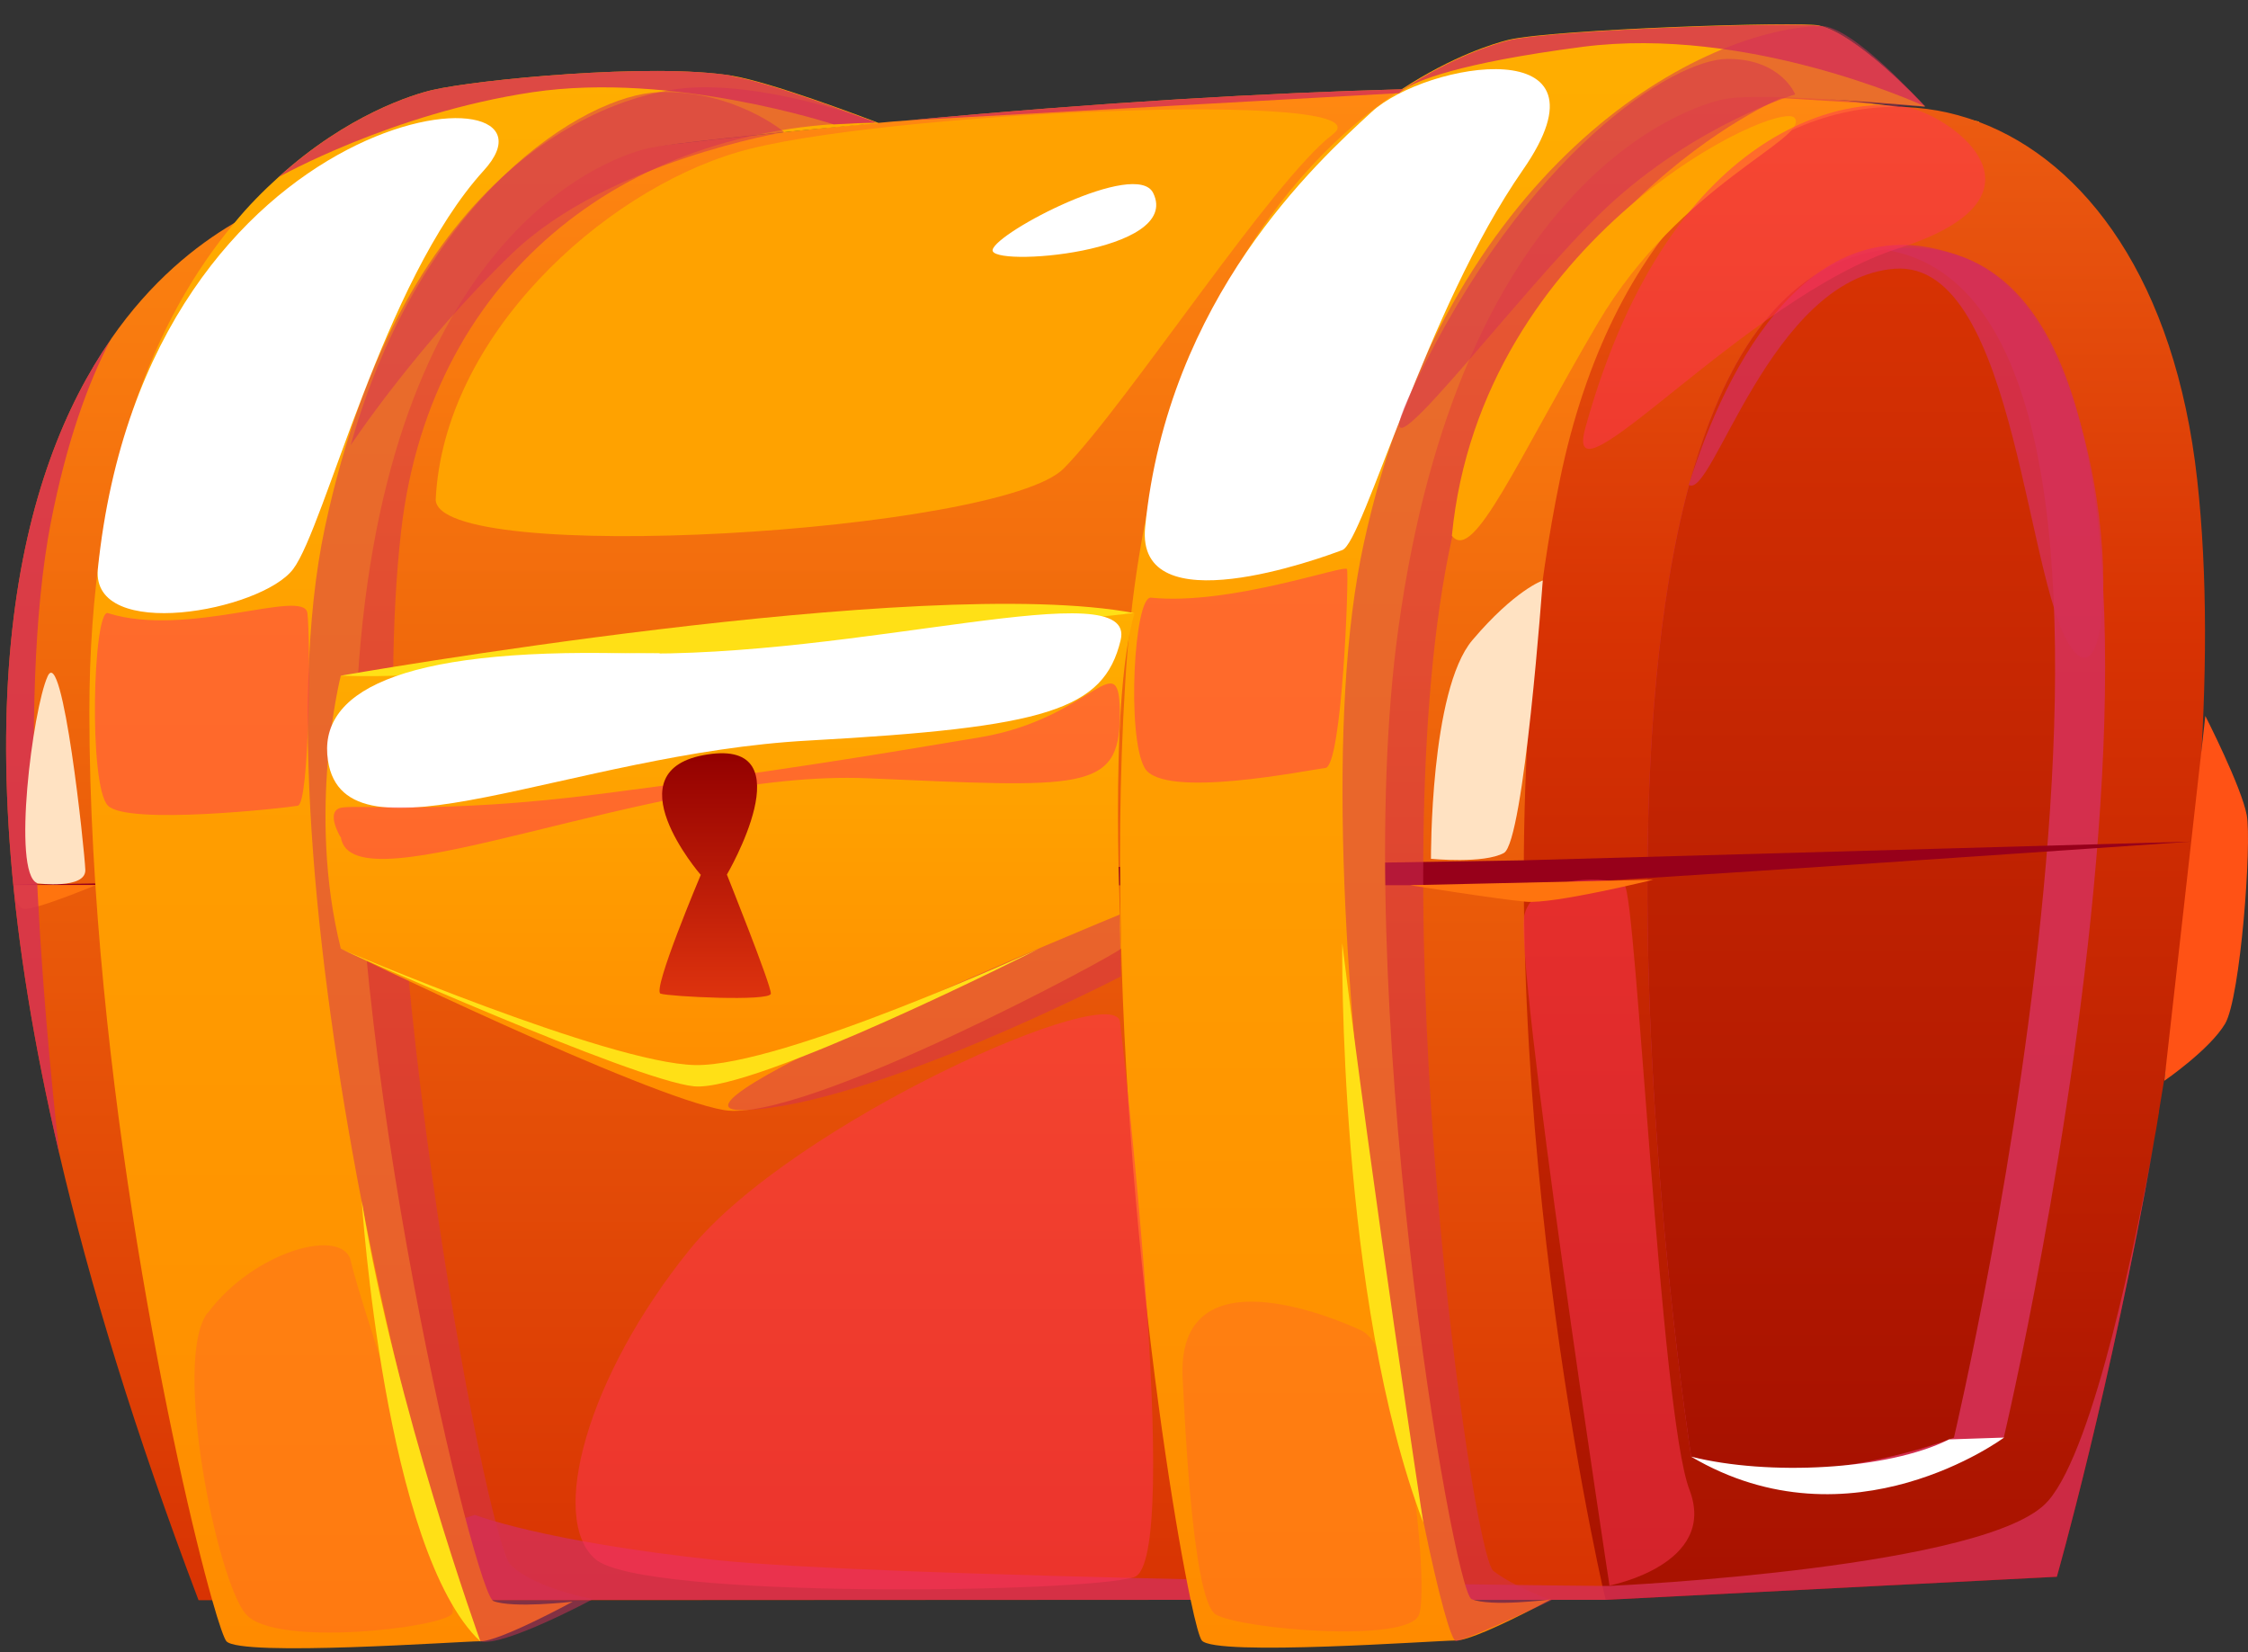
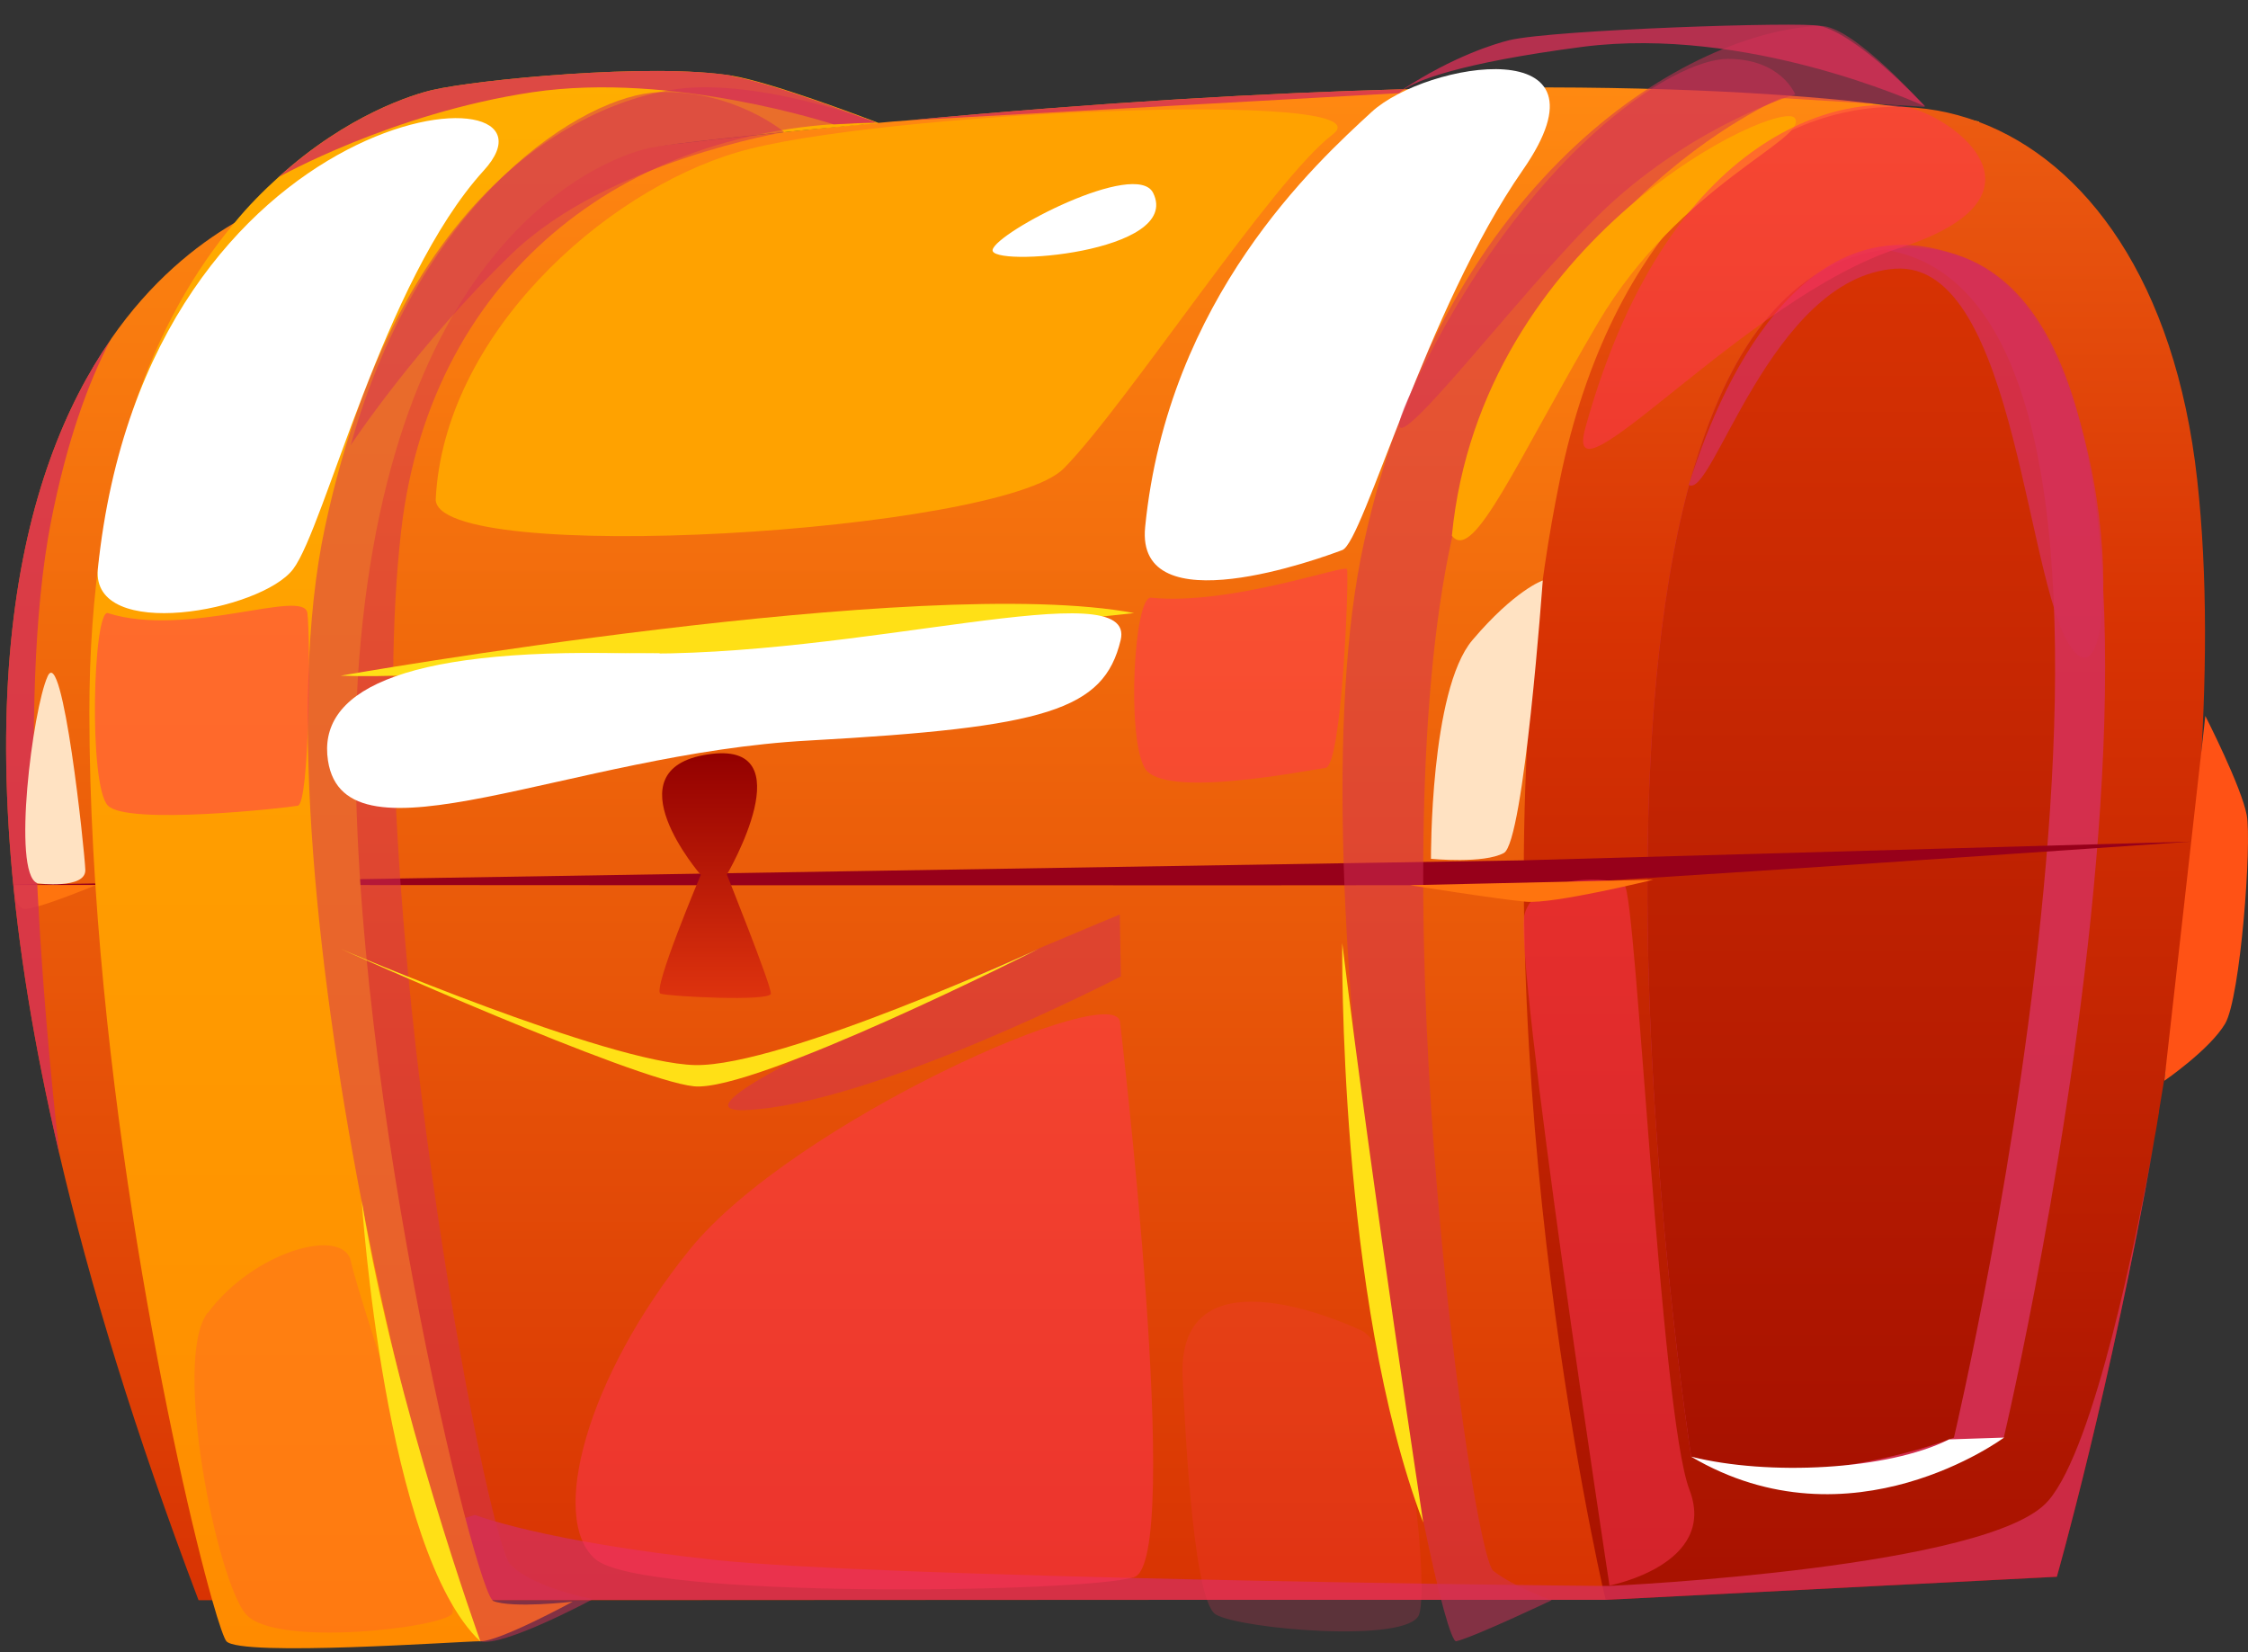
<svg xmlns="http://www.w3.org/2000/svg" width="83" height="61" viewBox="0 0 83 61" fill="none">
  <rect x="0" y="0" width="83" height="61" fill="#333333" stroke="none" />
  <path d="M73.074 4.499L59.422 58.549L59.286 59.063H43.984L18.168 59.077H7.331C4.976 52.87 3.312 47.406 2.189 42.592C-1.64 26.257 0.755 17.359 4.083 12.545C4.083 12.545 4.097 12.531 4.097 12.518C5.572 10.381 7.249 9.056 8.629 8.245C10.334 7.244 11.606 7.014 11.606 7.014C16.166 6.378 20.428 5.838 24.379 5.378C26.963 5.08 29.425 4.823 31.753 4.593C31.874 4.593 31.983 4.566 32.091 4.566C32.294 4.539 32.402 4.539 32.402 4.539C32.781 4.499 33.146 4.472 33.525 4.445C40.75 3.769 46.785 3.43 51.791 3.295H51.831C59.489 3.092 64.712 3.376 68.068 3.701C68.785 3.782 69.407 3.85 69.962 3.931C71.991 4.201 72.925 4.458 73.047 4.485C73.047 4.485 73.047 4.485 73.06 4.485L73.074 4.499Z" fill="url(#paint0_linear_172_896)" />
  <path d="M79.716 41.01C79.716 41.01 79.716 41.078 79.688 41.2C79.688 41.227 79.688 41.254 79.675 41.281C79.661 41.389 79.634 41.524 79.607 41.7C79.594 41.767 79.58 41.835 79.567 41.916C79.54 42.038 79.526 42.16 79.499 42.308C77.93 51.233 75.941 58.211 75.941 58.211L59.285 59.063C59.285 59.063 59.244 58.887 59.163 58.549C58.392 55.047 54.143 34.452 57.594 17.71C59.474 8.569 64.819 3.971 69.96 3.944C71.016 3.944 72.044 4.12 73.045 4.499C73.045 4.499 73.045 4.499 73.059 4.499C76.996 5.973 80.311 10.368 81.123 17.697C81.907 24.742 80.987 33.478 79.716 41.01Z" fill="url(#paint1_linear_172_896)" />
  <g style="mix-blend-mode:multiply" opacity="0.91">
    <path d="M73.997 53.072C73.997 53.072 70.33 54.559 65.933 54.33C64.81 54.275 63.619 54.1 62.442 53.775C62.442 53.775 55.758 11.138 69.572 9.218C69.748 9.191 69.91 9.177 70.086 9.164C84.591 8.244 73.983 53.072 73.983 53.072H73.997Z" fill="#D42F55" />
  </g>
  <path d="M72.143 53.073C72.143 53.073 69.464 54.154 65.933 54.33C64.81 54.276 63.619 54.1 62.442 53.776C62.442 53.776 55.758 11.139 69.572 9.219C82.061 11.112 72.143 53.073 72.143 53.073Z" fill="url(#paint2_linear_172_896)" />
  <g style="mix-blend-mode:multiply" opacity="0.8">
    <path d="M75.631 55.398C77.349 53.41 78.919 45.459 79.501 42.308C77.931 51.233 75.942 58.211 75.942 58.211L59.286 59.063H7.804H7.831L17.532 55.926C17.532 55.926 20.008 56.899 26.395 57.589C32.429 58.238 56.499 58.535 59.165 58.549C59.313 58.549 59.408 58.549 59.408 58.549C59.801 58.535 73.507 57.873 75.617 55.412L75.631 55.398Z" fill="#D42F55" />
  </g>
  <path d="M0.227 32.667L56.269 31.761L80.894 31.071C80.894 31.071 58.285 32.64 56.269 32.667C54.253 32.707 0.227 32.667 0.227 32.667Z" fill="#97001A" />
-   <path d="M71.069 3.931C71.069 3.931 69.675 3.809 68.065 3.701C66.36 3.593 64.412 3.512 63.668 3.66C62.234 3.944 53.899 6.703 51.626 23.228C49.799 36.507 53.656 58.739 54.332 59.036C55.022 59.334 57.255 59.05 57.255 59.05C57.255 59.05 54.413 60.591 53.737 60.564C53.06 60.564 44.861 61.159 44.374 60.564C44.293 60.469 44.144 59.942 43.954 59.036C42.94 54.222 40.68 39.009 41.546 25.189C42.344 12.099 47.621 6.095 51.531 3.444C51.612 3.376 51.694 3.322 51.775 3.282C53.642 2.065 55.157 1.605 55.699 1.47C57.363 1.078 66.509 0.78 67.159 0.942C68.552 1.267 70.812 3.66 71.042 3.904H71.055L71.069 3.931Z" fill="url(#paint3_linear_172_896)" />
  <path d="M32.416 4.554C32.416 4.554 32.308 4.554 32.105 4.581C32.01 4.581 31.902 4.594 31.767 4.608C30.143 4.756 25.935 5.162 24.392 5.392C24.271 5.419 24.149 5.432 24.068 5.446C22.647 5.716 14.488 8.394 13.257 24.391C12.283 37.022 17.33 58.022 18.169 59.064C18.196 59.091 18.196 59.091 18.209 59.104C18.913 59.388 21.145 59.131 21.145 59.131C21.145 59.131 18.412 60.619 17.722 60.592C17.046 60.592 8.887 61.173 8.359 60.592C8.278 60.497 8.089 59.97 7.832 59.064C6.492 54.358 3.312 39.658 3.299 26.312C3.299 17.197 5.816 11.626 8.63 8.259C9.171 7.596 9.726 7.042 10.28 6.541C12.824 4.229 15.26 3.485 15.963 3.323C17.6 2.944 24.068 2.309 27.031 2.796C28.479 3.039 31.726 4.27 32.335 4.499C32.402 4.526 32.429 4.54 32.429 4.54L32.416 4.554Z" fill="url(#paint4_linear_172_896)" />
  <g style="mix-blend-mode:multiply" opacity="0.5">
    <path d="M67.192 0.956C62.497 1.132 53.378 6.27 50.361 20.023C47.546 32.802 53.067 60.767 53.77 60.591C54.474 60.416 57.288 59.077 57.288 59.077C57.288 59.077 55.922 58.603 55.137 57.995C54.352 57.386 50.929 33.383 53.473 20.51C56.016 7.636 65.772 3.62 65.772 3.62L71.075 3.945C71.075 3.945 68.41 0.915 67.192 0.956Z" fill="#D42F55" />
  </g>
  <g style="mix-blend-mode:multiply" opacity="0.5">
    <path d="M32.417 4.553C32.417 4.553 28.764 3.119 25.679 3.228C22.594 3.336 14.882 6.013 12 19.455C9.118 32.896 16.898 60.347 17.723 60.591C18.548 60.834 21.89 59.036 21.89 59.036C21.89 59.036 19.726 58.644 18.846 57.765C17.966 56.886 13.299 32.68 14.814 19.576C15.937 9.894 23.5 4.445 32.403 4.539L32.417 4.553Z" fill="#D42F55" />
  </g>
  <g style="mix-blend-mode:soft-light">
    <path d="M42.281 19.455C41.915 23.12 48.775 20.604 49.56 20.307C50.345 20.009 52.645 11.422 56.23 6.27C59.816 1.105 52.672 2.268 50.642 4.134C48.613 6 43.12 10.99 42.281 19.455Z" fill="white" />
  </g>
  <g style="mix-blend-mode:soft-light">
    <path d="M3.612 21.011C3.368 23.715 9.646 22.566 10.823 21.011C12.001 19.456 14.152 10.368 17.859 6.298C21.566 2.241 5.425 3.418 3.612 21.011Z" fill="white" />
  </g>
  <g style="mix-blend-mode:multiply" opacity="0.5">
    <path d="M42.495 22.065C41.873 21.998 41.588 27.19 42.265 28.353C42.941 29.53 48.313 28.421 48.935 28.353C49.558 28.286 49.815 21.186 49.733 21.011C49.666 20.821 45.417 22.363 42.495 22.065Z" fill="#FF3355" />
  </g>
  <g style="mix-blend-mode:multiply" opacity="0.5">
    <path d="M3.988 22.633C3.434 22.457 3.258 29.015 3.988 29.745C4.719 30.476 10.564 29.827 10.997 29.745C11.43 29.664 11.471 23.566 11.349 22.633C11.227 21.699 6.911 23.566 3.975 22.633H3.988Z" fill="#FF3355" />
  </g>
-   <path d="M12.583 24.945C12.583 24.945 11.311 29.935 12.583 35.02C12.583 35.02 23.799 40.483 26.735 40.983C29.672 41.484 41.348 35.169 41.389 35.02C41.429 34.871 40.888 26.054 41.889 22.633L12.596 24.945H12.583Z" fill="url(#paint5_linear_172_896)" />
  <path d="M12.579 24.945C12.579 24.945 34.106 21.159 41.872 22.633C41.872 22.633 18.83 25.189 12.579 24.945Z" fill="#FFE016" />
  <g style="mix-blend-mode:multiply" opacity="0.5">
    <path d="M27.516 40.983C23.335 41.145 41.344 33.762 41.344 33.762L41.385 36.047C41.385 36.047 32.225 40.794 27.516 40.983Z" fill="#D42F55" />
  </g>
  <g style="mix-blend-mode:soft-light">
    <path d="M12.11 28.083C12.746 32.194 21.081 27.813 29.862 27.339C38.643 26.853 40.754 26.217 41.376 23.634C41.998 21.065 31.715 24.324 23.137 24.121C14.546 23.918 11.731 25.608 12.11 28.083Z" fill="white" />
  </g>
  <g style="mix-blend-mode:multiply" opacity="0.5">
-     <path d="M12.582 30.896C12.974 33.681 24.15 28.394 32.025 28.732C39.899 29.07 41.334 29.246 41.347 26.433C41.361 23.634 40.386 26.514 36.192 27.218C31.998 27.921 28.764 28.462 22.134 29.314C16.127 30.084 13.123 29.679 12.568 29.827C12.014 29.976 12.568 30.896 12.568 30.896H12.582Z" fill="#FF3355" />
-   </g>
+     </g>
  <path d="M25.864 32.288C25.864 32.288 22.509 28.407 26.121 27.853C29.774 27.285 26.838 32.288 26.838 32.288C26.838 32.288 28.476 36.372 28.462 36.683C28.435 36.981 24.701 36.791 24.389 36.683C24.065 36.575 25.878 32.288 25.878 32.288H25.864Z" fill="url(#paint6_linear_172_896)" />
  <path d="M12.579 35.033C12.579 35.033 22.443 39.252 25.663 39.32C28.883 39.387 38.341 35.033 38.341 35.033C38.341 35.033 27.868 40.334 25.622 40.104C23.376 39.874 12.579 35.033 12.579 35.033Z" fill="#FFE016" />
  <path d="M18.416 24.783C15.534 26.947 20.54 27.177 22.448 26.23C24.355 25.284 24.355 24.121 24.355 24.121C24.355 24.121 19.444 24.012 18.429 24.783H18.416Z" fill="white" />
  <path d="M52.304 6.27C50.694 8.245 51.356 10.949 52.304 9.773C53.251 8.596 55.01 6.419 54.13 6.27C53.251 6.122 52.304 6.27 52.304 6.27Z" fill="white" />
  <path d="M12.579 7.216C11.672 6.54 10.184 9.691 11.009 10.056C11.835 10.421 13.742 8.068 12.579 7.216Z" fill="white" />
  <g style="mix-blend-mode:multiply" opacity="0.2">
    <path d="M7.657 48.475C6.358 50.219 8.008 58.346 9.077 59.59C10.146 60.835 16.329 60.091 16.695 59.577C17.06 59.063 13.217 47.893 12.96 46.582C12.703 45.27 9.388 46.162 7.67 48.475H7.657Z" fill="#FF3355" />
  </g>
  <g style="mix-blend-mode:multiply" opacity="0.2">
    <path d="M43.67 50.976C43.373 46.432 48.595 48.352 50.246 49.11C51.91 49.867 52.776 58.521 52.397 59.603C52.018 60.685 45.794 60.144 44.888 59.603C43.981 59.062 43.711 51.517 43.67 50.989V50.976Z" fill="#FF3355" />
  </g>
  <g style="mix-blend-mode:multiply" opacity="0.5">
    <path d="M52.17 14.317C49.856 19.185 56.04 10.734 59.327 7.65C62.615 4.581 66.282 3.485 66.282 3.485C66.282 3.485 65.768 2.174 63.792 2.174C61.817 2.174 56.351 5.554 52.17 14.317Z" fill="#D42F55" />
  </g>
  <g style="mix-blend-mode:multiply" opacity="0.5">
    <path d="M12.946 16.439C12.946 16.439 15.422 12.707 18.927 9.34C22.445 5.973 28.953 4.877 28.953 4.877C28.953 4.877 27.126 3.322 24.339 3.403C21.565 3.485 15.517 7.284 12.946 16.439Z" fill="#D42F55" />
  </g>
  <path d="M81.425 26.432C81.425 26.432 82.764 29.056 82.954 30.097C83.143 31.138 82.724 36.818 82.156 37.791C81.587 38.751 79.91 39.901 79.91 39.901L81.425 26.432Z" fill="#FF5215" />
  <path d="M13.357 44.337C13.357 44.337 14.196 57.278 17.741 60.605C17.741 60.605 14.588 51.882 13.357 44.337Z" fill="#FFE016" />
  <path d="M49.558 34.817C49.558 34.817 49.395 47.907 52.548 56.21C52.548 56.21 50.708 44.148 49.558 34.817Z" fill="#FFE016" />
  <g style="mix-blend-mode:multiply" opacity="0.8">
    <path d="M62.355 17.9C63.221 18.468 65.373 10.26 69.959 9.922C74.546 9.584 74.79 22.268 76.643 24.121C78.497 25.973 78.186 11.815 72.557 9.53C66.928 7.244 63.735 13.492 62.355 17.9Z" fill="#D42F55" />
  </g>
  <g style="mix-blend-mode:soft-light">
    <path d="M16.088 18.414C15.966 20.93 36.938 19.672 39.279 17.292C41.619 14.912 46.991 6.636 49.21 4.959C51.429 3.282 32.216 4.134 27.223 5.622C22.23 7.096 16.385 12.41 16.088 18.428V18.414Z" fill="#FFA200" />
  </g>
  <g style="mix-blend-mode:soft-light">
    <path d="M53.62 19.793C54.418 20.753 55.987 17.048 59.005 11.909C62.035 6.784 66.784 5.135 66.27 4.364C65.756 3.593 54.675 8.718 53.606 19.78L53.62 19.793Z" fill="#FFA200" />
  </g>
  <g style="mix-blend-mode:multiply" opacity="0.5">
    <path d="M59.425 58.535C59.425 58.535 55.88 35.33 56.286 33.762C56.692 32.206 59.547 32.369 59.98 32.68C60.413 32.991 61.306 52.207 62.375 54.992C63.443 57.764 59.425 58.535 59.425 58.535Z" fill="#FF3355" />
  </g>
  <path d="M52.06 32.68C52.06 32.68 55.28 33.194 56.335 33.289C57.377 33.383 61.044 32.477 61.044 32.477L52.06 32.68Z" fill="#FF740E" />
  <path d="M0.539 32.667C0.539 32.667 0.499 33.465 0.864 33.546C1.229 33.64 3.529 32.68 3.529 32.68H0.539V32.667Z" fill="#FF740E" />
  <g style="mix-blend-mode:multiply" opacity="0.5">
    <path d="M41.359 37.778C41.373 36.047 29.263 41.429 25.461 46.135C21.659 50.841 20.252 56.074 21.984 57.562C23.716 59.049 40.047 58.806 41.873 58.224C43.714 57.643 41.359 37.778 41.359 37.778Z" fill="#FF3355" />
  </g>
  <g style="mix-blend-mode:multiply" opacity="0.5">
    <path d="M58.535 15.791C57.615 19.09 64.475 10.963 70.103 9.165C75.732 7.366 72.593 4.648 70.685 4.026C68.777 3.418 61.755 4.175 58.535 15.791Z" fill="#FF3355" />
  </g>
  <g style="mix-blend-mode:soft-light">
    <path d="M42.576 7.122C41.954 5.878 36.812 8.556 36.65 9.218C36.488 9.881 43.672 9.34 42.576 7.122Z" fill="white" />
  </g>
  <g style="mix-blend-mode:multiply" opacity="0.8">
    <path d="M2.189 42.579C-1.64 26.257 0.755 17.359 4.083 12.545C3.258 14.113 2.46 16.304 1.878 19.279C0.579 25.986 1.594 37.264 2.189 42.565V42.579Z" fill="#D42F55" />
  </g>
  <g style="mix-blend-mode:multiply" opacity="0.8">
    <path d="M27.021 2.809C28.469 3.052 31.716 4.283 32.325 4.513L30.783 4.594C30.783 4.594 24.843 2.633 19.661 3.404C14.479 4.175 10.284 6.541 10.284 6.541C12.828 4.229 15.263 3.485 15.967 3.323C17.604 2.944 24.072 2.309 27.035 2.796L27.021 2.809Z" fill="#D42F55" />
  </g>
  <g style="mix-blend-mode:multiply" opacity="0.8">
    <path d="M71.056 3.917C70.718 3.769 64.494 0.956 58.446 1.727C53.778 2.335 52.29 2.998 51.843 3.295C51.695 3.39 51.654 3.444 51.654 3.444H51.559L33.537 4.445C40.762 3.769 46.797 3.431 51.803 3.295C53.67 2.078 55.185 1.618 55.727 1.483C57.391 1.091 66.537 0.794 67.187 0.956C68.58 1.28 70.84 3.674 71.07 3.917H71.056Z" fill="#D42F55" />
  </g>
  <g style="mix-blend-mode:soft-light">
    <path d="M52.847 31.706C52.847 31.706 54.782 31.896 55.526 31.49C56.271 31.084 56.961 21.429 56.961 21.429C56.961 21.429 55.932 21.781 54.363 23.633C52.793 25.486 52.834 31.706 52.834 31.706H52.847Z" fill="#FFE2C2" />
  </g>
  <g style="mix-blend-mode:soft-light">
    <path d="M1.364 32.599C0.444 32.193 1.202 26.203 1.757 24.972C2.312 23.728 3.123 31.382 3.15 32.112C3.177 32.842 1.378 32.612 1.378 32.612L1.364 32.599Z" fill="#FFE2C2" />
  </g>
  <g style="mix-blend-mode:soft-light">
    <path d="M62.438 53.776C65.279 54.492 69.704 54.276 71.963 53.14L73.993 53.072C73.993 53.072 68.351 57.264 62.438 53.776Z" fill="white" />
  </g>
  <defs>
    <linearGradient id="paint0_linear_172_896" x1="36.651" y1="59.063" x2="36.651" y2="3.228" gradientUnits="userSpaceOnUse">
      <stop stop-color="#D83303" />
      <stop offset="1" stop-color="#FF8911" />
    </linearGradient>
    <linearGradient id="paint1_linear_172_896" x1="68.837" y1="59.05" x2="68.837" y2="3.931" gradientUnits="userSpaceOnUse">
      <stop stop-color="#A71100" />
      <stop offset="0.65" stop-color="#D83303" />
      <stop offset="1" stop-color="#EC5C11" />
    </linearGradient>
    <linearGradient id="paint2_linear_172_896" x1="68.355" y1="54.33" x2="68.355" y2="9.219" gradientUnits="userSpaceOnUse">
      <stop stop-color="#A71100" />
      <stop offset="1" stop-color="#D83303" />
    </linearGradient>
    <linearGradient id="paint3_linear_172_896" x1="56.226" y1="60.848" x2="56.226" y2="0.915" gradientUnits="userSpaceOnUse">
      <stop stop-color="#FF8B00" />
      <stop offset="1" stop-color="#FFAE00" />
    </linearGradient>
    <linearGradient id="paint4_linear_172_896" x1="17.857" y1="60.849" x2="17.857" y2="2.633" gradientUnits="userSpaceOnUse">
      <stop stop-color="#FF8B00" />
      <stop offset="1" stop-color="#FFAE00" />
    </linearGradient>
    <linearGradient id="paint5_linear_172_896" x1="26.952" y1="41.011" x2="26.952" y2="22.633" gradientUnits="userSpaceOnUse">
      <stop stop-color="#FF8B00" />
      <stop offset="1" stop-color="#FFAE00" />
    </linearGradient>
    <linearGradient id="paint6_linear_172_896" x1="26.392" y1="36.845" x2="26.392" y2="27.812" gradientUnits="userSpaceOnUse">
      <stop stop-color="#DE330E" />
      <stop offset="1" stop-color="#930000" />
    </linearGradient>
  </defs>
</svg>